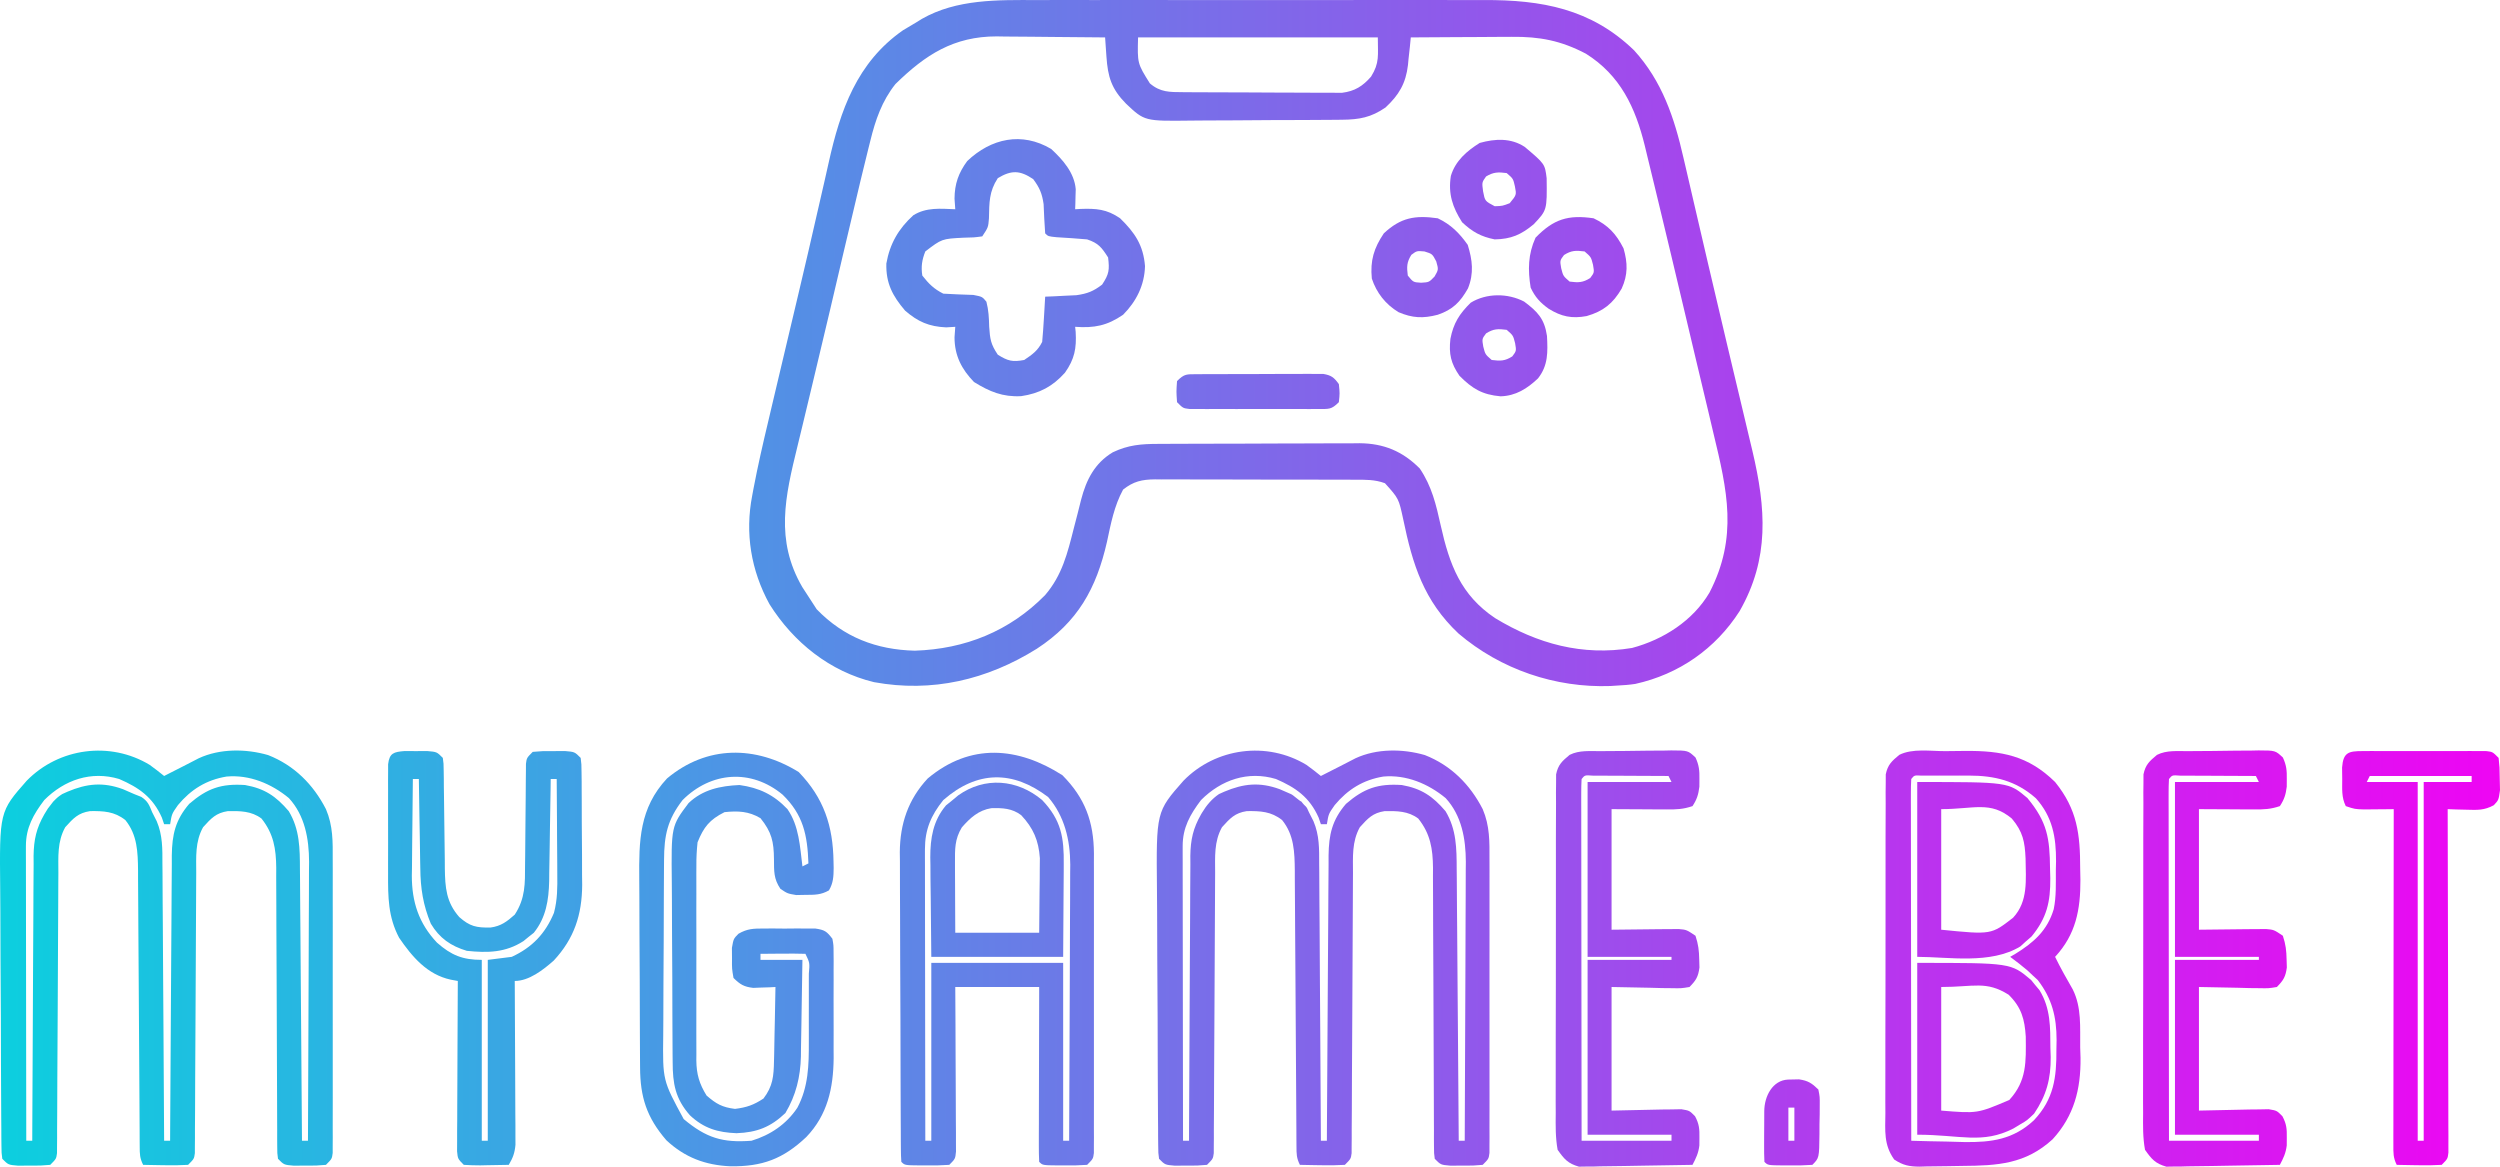
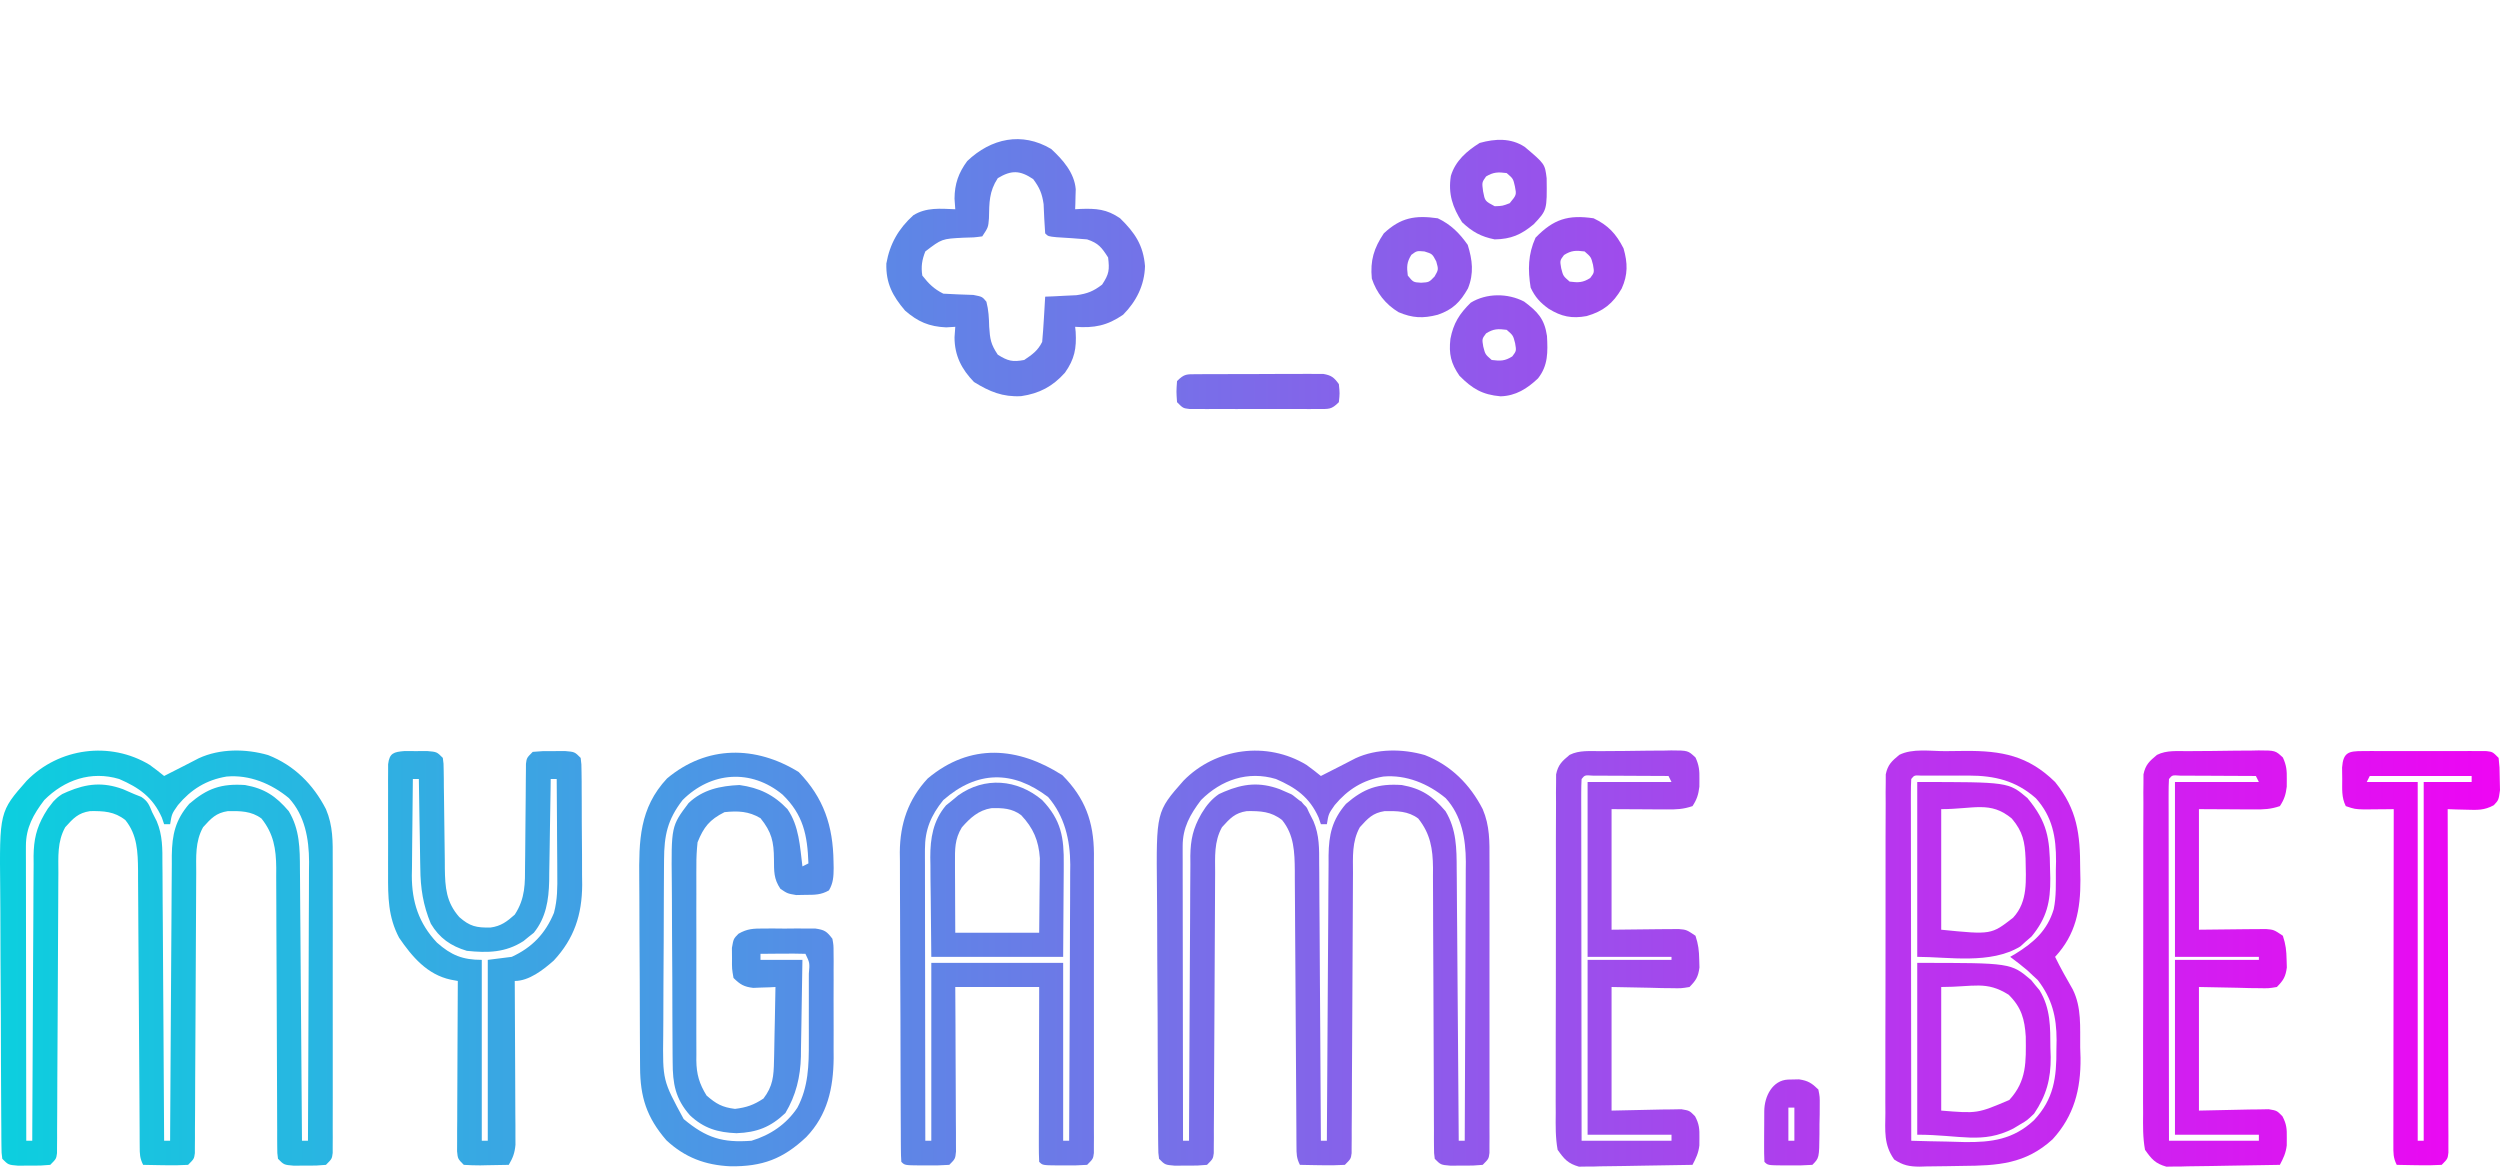
<svg xmlns="http://www.w3.org/2000/svg" width="300" height="140" viewBox="0 0 300 140" fill="none">
-   <path d="M124.402 0.009C125.043 0.007 125.684 0.006 126.325 0.003C128.051 -0.002 129.777 0 131.503 0.004C133.318 0.006 135.133 0.004 136.948 0.002C139.995 8.80559e-05 143.042 0.003 146.089 0.008C149.601 0.014 153.112 0.012 156.624 0.006C159.651 0.001 162.678 0 165.705 0.003C167.508 0.005 169.31 0.005 171.113 0.001C172.808 -0.002 174.504 0.001 176.199 0.007C176.818 0.008 177.436 0.008 178.054 0.005C184.97 -0.019 190.904 1.026 196.094 6.043C199.447 9.73 200.915 14.107 202.005 18.891C202.149 19.507 202.149 19.507 202.296 20.136C202.611 21.485 202.922 22.834 203.233 24.183C203.452 25.127 203.672 26.07 203.892 27.014C204.235 28.485 204.578 29.957 204.919 31.429C205.678 34.696 206.446 37.961 207.223 41.224C207.398 41.96 207.573 42.695 207.748 43.431C207.862 43.913 207.977 44.395 208.091 44.876C208.147 45.112 208.203 45.347 208.261 45.59C208.537 46.751 208.814 47.912 209.091 49.073C209.4 50.369 209.708 51.666 210.015 52.962C210.151 53.528 210.151 53.528 210.289 54.104C211.913 60.986 212.37 67.02 208.749 73.343C205.859 77.86 201.46 80.913 196.237 82.069C195.524 82.178 194.828 82.232 194.108 82.265C193.826 82.284 193.544 82.302 193.253 82.322C186.626 82.56 180.078 80.33 175.017 76.018C170.853 72.093 169.516 67.762 168.388 62.324C167.85 59.824 167.85 59.824 166.195 57.987C164.991 57.537 163.829 57.563 162.563 57.567C162.285 57.565 162.007 57.564 161.721 57.562C160.803 57.557 159.885 57.557 158.968 57.558C158.329 57.556 157.691 57.555 157.052 57.553C155.714 57.55 154.375 57.55 153.037 57.552C151.323 57.554 149.609 57.548 147.896 57.54C146.577 57.535 145.258 57.534 143.939 57.535C143.307 57.535 142.675 57.533 142.043 57.53C141.159 57.525 140.276 57.528 139.391 57.532C139.131 57.529 138.871 57.526 138.603 57.523C137.026 57.54 136.017 57.763 134.771 58.752C133.698 60.726 133.306 62.829 132.838 65.014C131.553 70.646 129.334 74.639 124.41 77.856C118.44 81.582 111.843 83.139 104.878 81.858C99.601 80.587 95.229 77.099 92.337 72.498C90.118 68.438 89.383 63.992 90.266 59.464C90.315 59.198 90.365 58.933 90.415 58.659C90.934 55.924 91.556 53.214 92.202 50.507C92.327 49.977 92.451 49.446 92.576 48.916C92.906 47.516 93.237 46.116 93.57 44.716C93.916 43.26 94.26 41.804 94.605 40.348C95.019 38.599 95.433 36.851 95.849 35.102C96.651 31.719 97.436 28.332 98.206 24.942C98.463 23.82 98.72 22.698 98.978 21.577C99.133 20.899 99.286 20.22 99.436 19.54C100.83 13.24 102.829 7.482 108.362 3.631C108.89 3.307 109.421 2.99 109.958 2.682C110.177 2.545 110.397 2.408 110.624 2.268C114.801 -0.12 119.751 -0.009 124.402 0.009ZM107.456 10.083C105.842 12.101 105.047 14.403 104.441 16.891C104.368 17.184 104.294 17.476 104.218 17.777C103.968 18.773 103.726 19.771 103.485 20.769C103.396 21.134 103.308 21.498 103.217 21.874C102.508 24.819 101.815 27.767 101.125 30.717C100.738 32.369 100.35 34.021 99.963 35.673C99.851 36.153 99.738 36.634 99.626 37.114C98.919 40.131 98.204 43.145 97.476 46.157C97.07 47.839 96.667 49.522 96.265 51.205C96.075 51.993 95.884 52.78 95.692 53.567C94.219 59.583 92.999 64.801 96.27 70.441C96.632 71.009 96.998 71.575 97.371 72.136C97.683 72.618 97.683 72.618 98.001 73.109C101.247 76.465 105.156 77.968 109.778 78.082C115.801 77.889 121.146 75.749 125.41 71.417C127.464 69.022 128.099 66.383 128.862 63.371C129.009 62.797 129.158 62.223 129.309 61.649C129.455 61.09 129.596 60.528 129.732 59.966C130.354 57.567 131.367 55.575 133.535 54.275C135.407 53.385 136.945 53.271 139.001 53.267C139.281 53.266 139.561 53.264 139.849 53.262C140.773 53.257 141.697 53.254 142.621 53.252C143.265 53.25 143.909 53.248 144.553 53.246C145.904 53.242 147.255 53.24 148.605 53.239C150.331 53.237 152.057 53.228 153.783 53.218C155.114 53.211 156.445 53.209 157.776 53.209C158.412 53.208 159.048 53.205 159.684 53.2C160.576 53.194 161.468 53.194 162.361 53.197C162.62 53.193 162.88 53.19 163.148 53.187C166.043 53.21 168.31 54.144 170.373 56.22C171.824 58.372 172.331 60.552 172.89 63.07C173.937 67.765 175.304 71.421 179.408 74.171C184.499 77.263 189.889 78.74 195.845 77.756C199.599 76.751 203.153 74.495 205.145 71.099C208.57 64.441 207.282 58.895 205.601 51.938C205.412 51.139 205.224 50.34 205.036 49.54C204.542 47.443 204.041 45.348 203.538 43.253C203.035 41.147 202.538 39.04 202.04 36.933C201.051 32.753 200.059 28.574 199.048 24.399C198.864 23.639 198.681 22.879 198.498 22.119C198.213 20.936 197.925 19.753 197.636 18.57C197.506 18.032 197.506 18.032 197.374 17.482C196.247 12.9 194.443 9.038 190.312 6.446C187.317 4.871 184.753 4.382 181.41 4.42C181.062 4.421 180.715 4.422 180.357 4.423C179.254 4.427 178.151 4.436 177.048 4.445C176.298 4.449 175.547 4.452 174.796 4.455C172.962 4.463 171.128 4.475 169.294 4.49C169.241 5.04 169.241 5.04 169.187 5.601C169.133 6.09 169.079 6.579 169.024 7.068C169.002 7.308 168.98 7.549 168.957 7.797C168.698 10.011 167.872 11.404 166.26 12.901C164.523 14.094 163.133 14.35 161.038 14.368C160.793 14.371 160.549 14.374 160.297 14.377C159.491 14.386 158.686 14.389 157.881 14.392C157.318 14.395 156.755 14.398 156.192 14.402C155.012 14.407 153.833 14.41 152.654 14.411C151.149 14.413 149.643 14.427 148.138 14.443C146.975 14.454 145.812 14.457 144.65 14.457C144.095 14.459 143.54 14.463 142.985 14.471C137.348 14.542 137.348 14.542 135.131 12.449C133.379 10.674 132.941 9.244 132.771 6.774C132.741 6.347 132.711 5.92 132.68 5.481C132.658 5.154 132.636 4.827 132.613 4.49C130.426 4.463 128.238 4.444 126.051 4.431C125.308 4.425 124.565 4.418 123.822 4.408C122.749 4.395 121.676 4.389 120.603 4.384C120.275 4.379 119.948 4.373 119.61 4.367C114.45 4.366 111.061 6.556 107.456 10.083ZM136.569 4.49C136.483 7.607 136.483 7.607 137.985 10.007C139.246 11.083 140.354 11.05 141.946 11.06C142.387 11.063 142.827 11.067 143.281 11.07C143.763 11.072 144.244 11.074 144.725 11.075C145.219 11.077 145.713 11.079 146.207 11.081C147.243 11.085 148.279 11.087 149.314 11.089C150.639 11.091 151.964 11.099 153.289 11.11C154.31 11.116 155.33 11.118 156.351 11.119C156.839 11.12 157.327 11.123 157.816 11.127C158.5 11.134 159.184 11.132 159.868 11.131C160.257 11.132 160.646 11.133 161.046 11.135C162.573 10.942 163.524 10.348 164.529 9.193C165.567 7.522 165.338 6.66 165.338 4.49C155.845 4.49 146.351 4.49 136.569 4.49Z" fill="url(#paint0_linear_931_248)" />
  <path d="M156.772 91.784C157.366 92.206 157.939 92.659 158.506 93.118C159.28 92.73 160.052 92.338 160.821 91.941C161.125 91.784 161.429 91.628 161.742 91.467C162.046 91.31 162.35 91.153 162.664 90.991C165.205 89.815 168.312 89.838 170.98 90.608C174.106 91.833 176.399 94.122 177.925 97.097C178.784 99.115 178.746 100.999 178.737 103.155C178.738 103.542 178.74 103.929 178.741 104.328C178.744 105.605 178.742 106.882 178.74 108.158C178.74 109.045 178.741 109.933 178.742 110.82C178.743 112.677 178.741 114.535 178.738 116.392C178.734 118.777 178.736 121.162 178.74 123.547C178.743 125.378 178.742 127.209 178.74 129.04C178.74 129.92 178.74 130.8 178.742 131.68C178.744 132.906 178.741 134.132 178.737 135.359C178.739 135.725 178.74 136.091 178.742 136.468C178.74 136.801 178.738 137.133 178.735 137.476C178.735 137.766 178.735 138.056 178.735 138.355C178.644 139.059 178.644 139.059 177.925 139.782C176.779 139.879 176.779 139.879 175.408 139.873C174.955 139.875 174.503 139.877 174.037 139.879C172.89 139.782 172.89 139.782 172.171 139.059C172.08 138.39 172.08 138.39 172.078 137.561C172.076 137.247 172.073 136.933 172.071 136.61C172.072 136.264 172.073 135.919 172.074 135.564C172.072 135.201 172.07 134.838 172.068 134.464C172.064 133.673 172.062 132.883 172.061 132.093C172.06 130.841 172.054 129.59 172.047 128.339C172.027 124.78 172.016 121.221 172.007 117.663C172.001 115.487 171.99 113.312 171.976 111.137C171.972 110.308 171.97 109.479 171.97 108.651C171.97 107.489 171.963 106.328 171.956 105.167C171.957 104.826 171.959 104.484 171.961 104.132C171.936 101.854 171.651 100.06 170.193 98.227C168.979 97.311 167.618 97.316 166.162 97.333C164.726 97.552 164.151 98.195 163.181 99.267C162.215 101.003 162.356 102.823 162.358 104.756C162.356 105.126 162.353 105.496 162.351 105.876C162.346 106.677 162.343 107.478 162.341 108.279C162.338 109.545 162.33 110.812 162.322 112.078C162.302 115.221 162.289 118.364 162.276 121.507C162.265 124.166 162.251 126.824 162.233 129.482C162.226 130.732 162.223 131.982 162.22 133.232C162.215 133.994 162.21 134.757 162.205 135.519C162.205 135.869 162.206 136.218 162.206 136.579C162.203 136.897 162.2 137.215 162.197 137.542C162.196 137.819 162.195 138.096 162.194 138.382C162.102 139.059 162.102 139.059 161.383 139.782C160.455 139.835 159.567 139.85 158.641 139.828C158.387 139.824 158.133 139.821 157.871 139.818C157.243 139.809 156.616 139.796 155.988 139.782C155.578 138.956 155.581 138.493 155.577 137.575C155.574 137.264 155.572 136.953 155.569 136.633C155.568 136.291 155.567 135.949 155.566 135.597C155.564 135.237 155.562 134.878 155.559 134.507C155.554 133.725 155.55 132.942 155.546 132.16C155.54 130.92 155.532 129.681 155.523 128.442C155.497 124.918 155.476 121.394 155.457 117.87C155.446 115.716 155.431 113.562 155.414 111.408C155.408 110.587 155.404 109.766 155.401 108.945C155.396 107.795 155.388 106.646 155.378 105.496C155.378 105.158 155.378 104.819 155.377 104.471C155.353 102.256 155.299 100.191 153.853 98.408C152.538 97.366 151.234 97.314 149.619 97.333C148.184 97.552 147.609 98.195 146.638 99.267C145.672 101.003 145.814 102.823 145.816 104.756C145.812 105.311 145.812 105.311 145.809 105.876C145.804 106.677 145.8 107.478 145.799 108.279C145.796 109.545 145.788 110.812 145.78 112.078C145.759 115.221 145.747 118.364 145.734 121.507C145.723 124.166 145.708 126.824 145.691 129.482C145.683 130.732 145.68 131.982 145.677 133.232C145.673 133.994 145.668 134.757 145.663 135.519C145.663 135.869 145.664 136.218 145.664 136.579C145.661 136.897 145.658 137.215 145.655 137.542C145.654 137.819 145.653 138.096 145.652 138.382C145.56 139.059 145.56 139.059 144.84 139.782C143.694 139.879 143.694 139.879 142.323 139.873C141.871 139.875 141.418 139.877 140.952 139.879C139.806 139.782 139.806 139.782 139.087 139.059C138.992 138.355 138.992 138.355 138.986 137.477C138.981 137.144 138.977 136.812 138.973 136.469C138.972 136.103 138.971 135.737 138.971 135.36C138.967 134.975 138.964 134.59 138.96 134.194C138.949 132.915 138.944 131.636 138.94 130.357C138.936 129.469 138.932 128.58 138.928 127.691C138.92 125.823 138.916 123.955 138.914 122.087C138.91 119.702 138.893 117.316 138.872 114.931C138.859 113.092 138.855 111.254 138.854 109.415C138.852 108.536 138.846 107.657 138.836 106.779C138.743 97.405 138.743 97.405 142.017 93.687C145.873 89.741 152.028 88.91 156.772 91.784ZM144.121 96.011C142.818 97.733 141.918 99.32 141.92 101.522C141.92 101.834 141.919 102.146 141.919 102.467C141.92 102.808 141.921 103.15 141.923 103.501C141.923 103.861 141.923 104.221 141.922 104.592C141.923 105.784 141.926 106.976 141.928 108.168C141.929 108.994 141.93 109.819 141.93 110.645C141.931 112.82 141.935 114.995 141.939 117.17C141.942 119.388 141.944 121.607 141.946 123.825C141.95 128.18 141.956 132.534 141.963 136.889C142.201 136.889 142.438 136.889 142.683 136.889C142.684 136.433 142.685 135.977 142.687 135.507C142.7 131.207 142.721 126.906 142.749 122.606C142.763 120.395 142.775 118.184 142.78 115.973C142.786 113.839 142.798 111.705 142.815 109.57C142.82 108.757 142.823 107.943 142.824 107.13C142.824 105.989 142.834 104.848 142.846 103.706C142.844 103.372 142.842 103.037 142.84 102.692C142.871 100.755 143.171 99.391 144.138 97.705C144.176 97.641 144.21 97.584 144.241 97.532C144.764 96.653 145.429 95.858 146.279 95.288V95.288C146.488 95.194 146.697 95.1 146.912 95.003C149.237 94.019 151.17 93.827 153.561 94.7C154.012 94.892 154.462 95.087 154.91 95.288C155.191 95.4 155.878 96.077 156.168 96.192C156.708 96.916 156.715 96.585 157.067 97.459C157.249 97.818 157.431 98.177 157.618 98.547C158.332 100.232 158.304 101.856 158.302 103.665C158.307 104.206 158.307 104.206 158.313 104.757C158.324 105.941 158.327 107.125 158.33 108.309C158.336 109.133 158.343 109.957 158.35 110.78C158.367 112.943 158.377 115.106 158.387 117.269C158.398 119.478 158.414 121.687 158.431 123.896C158.461 128.227 158.486 132.558 158.506 136.889C158.743 136.889 158.98 136.889 159.225 136.889C159.227 136.432 159.229 135.975 159.231 135.505C159.252 131.199 159.278 126.893 159.31 122.587C159.326 120.373 159.34 118.16 159.35 115.946C159.359 113.809 159.373 111.673 159.392 109.536C159.398 108.721 159.402 107.906 159.404 107.092C159.407 105.949 159.417 104.807 159.429 103.665C159.429 103.329 159.428 102.993 159.428 102.647C159.463 100.152 159.851 98.404 161.517 96.464C163.686 94.594 165.367 94.015 168.215 94.203C170.561 94.62 171.92 95.535 173.462 97.34C174.786 99.539 174.797 101.825 174.803 104.322C174.807 104.676 174.81 105.029 174.814 105.393C174.825 106.553 174.831 107.714 174.837 108.875C174.844 109.682 174.851 110.489 174.858 111.297C174.877 113.417 174.891 115.537 174.904 117.657C174.919 119.823 174.937 121.988 174.955 124.153C174.99 128.398 175.02 132.643 175.048 136.889C175.285 136.889 175.523 136.889 175.767 136.889C175.792 132.228 175.811 127.568 175.823 122.908C175.829 120.743 175.836 118.579 175.849 116.415C175.86 114.325 175.867 112.235 175.87 110.146C175.872 109.35 175.875 108.554 175.881 107.758C175.889 106.64 175.89 105.522 175.89 104.404C175.894 104.078 175.897 103.751 175.901 103.415C175.888 100.66 175.406 97.875 173.482 95.775C171.366 94.031 168.75 92.944 166.004 93.185C163.59 93.583 161.736 94.723 160.165 96.611C159.427 97.664 159.427 97.664 159.225 98.905C158.988 98.905 158.75 98.905 158.506 98.905C158.417 98.644 158.328 98.383 158.236 98.114C157.158 95.675 155.494 94.507 153.112 93.479C149.749 92.479 146.557 93.572 144.121 96.011Z" fill="url(#paint1_linear_931_248)" />
  <path d="M17.961 91.784C18.555 92.206 19.128 92.659 19.695 93.118C20.469 92.73 21.241 92.338 22.009 91.941C22.314 91.784 22.618 91.628 22.931 91.467C23.235 91.31 23.539 91.153 23.852 90.991C26.394 89.815 29.5 89.838 32.169 90.608C35.295 91.833 37.587 94.122 39.114 97.097C39.972 99.115 39.935 100.999 39.926 103.155C39.927 103.542 39.928 103.929 39.93 104.328C39.933 105.605 39.931 106.882 39.928 108.158C39.929 109.045 39.93 109.933 39.931 110.82C39.932 112.677 39.93 114.535 39.927 116.392C39.923 118.777 39.925 121.162 39.929 123.547C39.932 125.378 39.931 127.209 39.929 129.04C39.929 129.92 39.929 130.8 39.931 131.68C39.933 132.906 39.93 134.132 39.926 135.359C39.927 135.725 39.929 136.091 39.93 136.468C39.928 136.801 39.926 137.133 39.924 137.476C39.924 137.766 39.924 138.056 39.923 138.355C39.833 139.059 39.833 139.059 39.114 139.782C37.967 139.879 37.967 139.879 36.596 139.873C36.144 139.875 35.691 139.877 35.225 139.879C34.079 139.782 34.079 139.782 33.36 139.059C33.269 138.39 33.269 138.39 33.267 137.561C33.264 137.247 33.262 136.933 33.26 136.61C33.26 136.264 33.261 135.919 33.262 135.564C33.26 135.201 33.259 134.838 33.257 134.464C33.253 133.673 33.251 132.883 33.25 132.093C33.249 130.841 33.243 129.59 33.236 128.339C33.216 124.78 33.205 121.221 33.196 117.663C33.19 115.487 33.179 113.312 33.165 111.137C33.161 110.308 33.159 109.479 33.159 108.651C33.159 107.489 33.152 106.328 33.144 105.167C33.146 104.826 33.148 104.484 33.149 104.132C33.124 101.854 32.84 100.06 31.382 98.227C30.168 97.311 28.807 97.316 27.35 97.333C25.915 97.552 25.34 98.195 24.369 99.267C23.404 101.003 23.545 102.823 23.547 104.756C23.545 105.126 23.542 105.496 23.54 105.876C23.535 106.677 23.531 107.478 23.53 108.279C23.527 109.545 23.519 110.812 23.511 112.078C23.49 115.221 23.478 118.364 23.465 121.507C23.454 124.166 23.439 126.824 23.422 129.482C23.414 130.732 23.411 131.982 23.409 133.232C23.404 133.994 23.399 134.757 23.394 135.519C23.394 135.869 23.395 136.218 23.395 136.579C23.392 136.897 23.389 137.215 23.386 137.542C23.385 137.819 23.384 138.096 23.383 138.382C23.291 139.059 23.291 139.059 22.571 139.782C21.643 139.835 20.756 139.85 19.829 139.828C19.575 139.824 19.321 139.821 19.06 139.818C18.432 139.809 17.805 139.796 17.177 139.782C16.766 138.956 16.77 138.493 16.765 137.575C16.763 137.264 16.761 136.953 16.758 136.633C16.757 136.291 16.756 135.949 16.755 135.597C16.753 135.237 16.75 134.878 16.748 134.507C16.743 133.725 16.738 132.942 16.735 132.16C16.729 130.92 16.721 129.681 16.712 128.442C16.686 124.918 16.665 121.394 16.646 117.87C16.635 115.716 16.62 113.562 16.603 111.408C16.597 110.587 16.593 109.766 16.59 108.945C16.585 107.795 16.576 106.646 16.567 105.496C16.567 105.158 16.567 104.819 16.566 104.471C16.542 102.256 16.488 100.191 15.042 98.408C13.727 97.366 12.422 97.314 10.808 97.333C9.373 97.552 8.798 98.195 7.827 99.267C6.861 101.003 7.003 102.823 7.005 104.756C7.001 105.311 7.001 105.311 6.997 105.876C6.992 106.677 6.989 107.478 6.987 108.279C6.984 109.545 6.977 110.812 6.968 112.078C6.948 115.221 6.935 118.364 6.923 121.507C6.911 124.166 6.897 126.824 6.879 129.482C6.872 130.732 6.869 131.982 6.866 133.232C6.862 133.994 6.857 134.757 6.852 135.519C6.852 135.869 6.852 136.218 6.853 136.579C6.85 136.897 6.847 137.215 6.844 137.542C6.843 137.819 6.842 138.096 6.84 138.382C6.748 139.059 6.748 139.059 6.029 139.782C4.883 139.879 4.883 139.879 3.512 139.873C3.059 139.875 2.607 139.877 2.141 139.879C0.995 139.782 0.995 139.782 0.275 139.059C0.181 138.355 0.181 138.355 0.174 137.477C0.17 137.144 0.166 136.812 0.162 136.469C0.161 136.103 0.16 135.737 0.159 135.36C0.156 134.975 0.152 134.59 0.149 134.194C0.138 132.915 0.133 131.636 0.129 130.357C0.125 129.469 0.121 128.58 0.117 127.691C0.109 125.823 0.105 123.955 0.103 122.087C0.099 119.702 0.081 117.316 0.061 114.931C0.047 113.092 0.044 111.254 0.043 109.415C0.04 108.536 0.035 107.657 0.025 106.779C-0.069 97.405 -0.069 97.405 3.206 93.687C7.061 89.741 13.217 88.91 17.961 91.784ZM5.31 96.011C4.006 97.733 3.106 99.32 3.109 101.522C3.108 101.834 3.108 102.146 3.107 102.467C3.109 102.808 3.11 103.15 3.111 103.501C3.111 103.861 3.111 104.221 3.111 104.592C3.111 105.784 3.114 106.976 3.117 108.168C3.118 108.994 3.118 109.819 3.119 110.645C3.12 112.82 3.124 114.995 3.128 117.17C3.131 119.388 3.133 121.607 3.135 123.825C3.139 128.18 3.145 132.534 3.152 136.889C3.39 136.889 3.627 136.889 3.871 136.889C3.873 136.433 3.874 135.977 3.875 135.507C3.889 131.207 3.91 126.906 3.938 122.606C3.952 120.395 3.963 118.184 3.969 115.973C3.974 113.839 3.987 111.705 4.004 109.57C4.009 108.757 4.012 107.943 4.012 107.13C4.013 105.989 4.023 104.848 4.035 103.706C4.033 103.372 4.031 103.037 4.029 102.692C4.06 100.755 4.36 99.391 5.327 97.705C5.726 97.041 5.67 97.097 6.389 96.192C6.928 95.65 6.928 95.65 7.468 95.288C7.677 95.194 7.886 95.1 8.101 95.003C10.426 94.019 12.359 93.827 14.75 94.7C15.201 94.892 15.651 95.087 16.098 95.288C16.38 95.4 16.662 95.512 16.952 95.627C17.736 96.143 17.904 96.585 18.256 97.459C18.438 97.818 18.62 98.177 18.807 98.547C19.521 100.232 19.493 101.856 19.49 103.665C19.496 104.206 19.496 104.206 19.502 104.757C19.512 105.941 19.516 107.125 19.519 108.309C19.525 109.133 19.532 109.957 19.538 110.78C19.555 112.943 19.566 115.106 19.576 117.269C19.586 119.478 19.603 121.687 19.619 123.896C19.65 128.227 19.674 132.558 19.695 136.889C19.932 136.889 20.169 136.889 20.414 136.889C20.416 136.432 20.418 135.975 20.42 135.505C20.441 131.199 20.467 126.893 20.498 122.587C20.515 120.373 20.529 118.16 20.538 115.946C20.548 113.809 20.562 111.673 20.58 109.536C20.586 108.721 20.59 107.906 20.593 107.092C20.596 105.949 20.606 104.807 20.618 103.665C20.617 103.329 20.617 102.993 20.616 102.647C20.652 100.152 21.04 98.404 22.706 96.464C24.875 94.594 26.556 94.015 29.404 94.203C31.75 94.62 33.108 95.535 34.651 97.34C35.975 99.539 35.986 101.825 35.992 104.322C35.995 104.676 35.999 105.029 36.003 105.393C36.014 106.553 36.02 107.714 36.026 108.875C36.033 109.682 36.04 110.489 36.047 111.297C36.066 113.417 36.08 115.537 36.093 117.657C36.108 119.823 36.126 121.988 36.144 124.153C36.179 128.398 36.209 132.643 36.237 136.889C36.474 136.889 36.712 136.889 36.956 136.889C36.981 132.228 37 127.568 37.012 122.908C37.017 120.743 37.025 118.579 37.037 116.415C37.049 114.325 37.056 112.235 37.058 110.146C37.06 109.35 37.064 108.554 37.07 107.758C37.078 106.64 37.079 105.522 37.078 104.404C37.082 104.078 37.086 103.751 37.09 103.415C37.077 100.66 36.595 97.875 34.67 95.775C32.555 94.031 29.939 92.944 27.193 93.185C24.778 93.583 22.925 94.723 21.354 96.611C20.616 97.664 20.616 97.664 20.414 98.905C20.176 98.905 19.939 98.905 19.695 98.905C19.605 98.644 19.517 98.383 19.425 98.114C18.347 95.675 16.683 94.507 14.3 93.479C10.938 92.479 7.746 93.572 5.31 96.011Z" fill="url(#paint2_linear_931_248)" />
  <path d="M95.843 92.643C98.868 95.77 99.963 99.121 100.023 103.405C100.028 103.657 100.033 103.91 100.039 104.171C100.029 105.185 99.994 105.961 99.474 106.844C98.523 107.39 97.764 107.382 96.674 107.384C96.3 107.391 95.926 107.398 95.541 107.405C94.494 107.226 94.494 107.226 93.65 106.659C92.835 105.452 92.888 104.559 92.876 103.111C92.859 100.988 92.599 99.847 91.258 98.182C89.853 97.342 88.552 97.288 86.942 97.458C85.153 98.359 84.449 99.232 83.706 101.076C83.606 102.04 83.558 102.917 83.566 103.878C83.563 104.286 83.563 104.286 83.561 104.702C83.556 105.596 83.559 106.49 83.563 107.384C83.562 108.008 83.561 108.632 83.559 109.257C83.558 110.563 83.56 111.869 83.565 113.176C83.571 114.847 83.568 116.518 83.561 118.189C83.558 119.478 83.559 120.766 83.561 122.055C83.562 122.671 83.561 123.287 83.559 123.903C83.556 124.766 83.56 125.628 83.566 126.49C83.564 126.742 83.562 126.995 83.56 127.255C83.581 128.918 83.917 130.05 84.785 131.462C85.951 132.476 86.667 132.875 88.201 133.068C89.595 132.892 90.445 132.601 91.617 131.824C92.747 130.338 92.844 129.151 92.88 127.307C92.887 127.052 92.893 126.798 92.9 126.536C92.919 125.729 92.931 124.922 92.944 124.114C92.955 123.565 92.968 123.016 92.981 122.466C93.011 121.124 93.035 119.782 93.056 118.44C92.692 118.458 92.692 118.458 92.32 118.478C91.999 118.488 91.678 118.497 91.348 118.507C90.872 118.526 90.872 118.526 90.387 118.546C89.279 118.419 88.811 118.136 88.021 117.354C87.83 116.258 87.83 116.258 87.841 115.003C87.838 114.589 87.834 114.175 87.83 113.748C88.021 112.652 88.021 112.652 88.618 112.05C89.678 111.441 90.391 111.426 91.608 111.422C92.226 111.42 92.226 111.42 92.857 111.418C93.286 111.422 93.715 111.426 94.157 111.431C94.803 111.424 94.803 111.424 95.462 111.418C96.079 111.42 96.079 111.42 96.71 111.422C97.087 111.424 97.463 111.425 97.852 111.426C98.969 111.59 99.212 111.768 99.888 112.652C100.026 113.417 100.026 113.417 100.028 114.311C100.032 114.647 100.035 114.983 100.038 115.329C100.036 115.692 100.034 116.055 100.032 116.429C100.033 116.804 100.034 117.179 100.035 117.566C100.036 118.362 100.034 119.158 100.029 119.953C100.023 121.162 100.029 122.37 100.036 123.578C100.035 124.353 100.034 125.127 100.032 125.902C100.034 126.26 100.036 126.617 100.038 126.986C100.003 130.574 99.298 133.799 96.753 136.446C93.964 139.079 91.466 140.003 87.646 139.954C84.642 139.822 82.176 138.896 79.966 136.832C77.591 134.081 76.822 131.64 76.809 128.072C76.807 127.767 76.805 127.462 76.802 127.148C76.795 126.139 76.791 125.131 76.787 124.123C76.786 123.778 76.785 123.432 76.783 123.076C76.776 121.247 76.77 119.418 76.767 117.589C76.763 115.707 76.751 113.824 76.736 111.941C76.727 110.488 76.724 109.035 76.723 107.582C76.721 106.888 76.717 106.194 76.71 105.501C76.668 100.885 76.721 96.972 80.041 93.416C84.826 89.409 90.674 89.452 95.843 92.643ZM81.908 96.011C80.096 98.363 79.697 100.241 79.686 103.188C79.684 103.472 79.682 103.757 79.679 104.049C79.672 104.989 79.668 105.928 79.664 106.868C79.663 107.19 79.662 107.512 79.66 107.843C79.653 109.548 79.647 111.252 79.644 112.956C79.64 114.711 79.628 116.466 79.613 118.22C79.604 119.574 79.601 120.928 79.6 122.282C79.598 122.929 79.594 123.575 79.587 124.222C79.52 129.639 79.52 129.639 82.043 134.288C84.747 136.555 86.713 137.153 90.179 136.889C92.437 136.207 94.353 134.92 95.678 132.938C97.014 130.434 97.067 127.829 97.059 125.044C97.06 124.752 97.06 124.459 97.06 124.157C97.061 123.544 97.06 122.93 97.058 122.317C97.057 121.374 97.058 120.431 97.061 119.488C97.061 118.891 97.06 118.294 97.059 117.696C97.06 117.413 97.061 117.13 97.062 116.839C97.176 115.542 97.176 115.542 96.652 114.46C95.742 114.434 94.842 114.427 93.932 114.438C93.677 114.439 93.421 114.441 93.158 114.443C92.524 114.447 91.891 114.453 91.258 114.46C91.258 114.699 91.258 114.938 91.258 115.184C92.919 115.184 94.581 115.184 96.292 115.184C96.267 117.134 96.236 119.083 96.198 121.033C96.186 121.695 96.176 122.357 96.168 123.019C96.156 123.975 96.137 124.931 96.117 125.888C96.113 126.326 96.113 126.326 96.11 126.772C96.047 129.242 95.518 131.435 94.247 133.565C92.474 135.252 90.828 135.894 88.381 135.984C86.13 135.899 84.457 135.399 82.797 133.841C81.032 131.849 80.721 130.03 80.719 127.44C80.716 127.149 80.713 126.858 80.71 126.559C80.701 125.599 80.698 124.64 80.695 123.681C80.692 123.011 80.689 122.341 80.686 121.671C80.68 120.266 80.677 118.861 80.676 117.457C80.674 115.664 80.66 113.872 80.644 112.08C80.633 110.695 80.631 109.311 80.63 107.926C80.629 107.266 80.624 106.606 80.617 105.945C80.545 99.139 80.545 99.139 82.627 96.373C84.324 94.748 86.446 94.303 88.74 94.203C91.1 94.53 92.857 95.369 94.494 97.097C95.895 99.11 95.994 101.588 96.292 103.97C96.53 103.85 96.767 103.731 97.012 103.608C96.887 100.194 96.401 97.781 93.91 95.356C90.131 92.226 85.327 92.594 81.908 96.011Z" fill="url(#paint3_linear_931_248)" />
  <path d="M127.489 93.027C130.217 95.771 131.249 98.624 131.273 102.438C131.271 102.797 131.27 103.155 131.268 103.524C131.269 103.908 131.271 104.292 131.272 104.687C131.275 105.95 131.273 107.213 131.271 108.476C131.271 109.355 131.272 110.233 131.273 111.112C131.274 112.95 131.272 114.788 131.269 116.627C131.265 118.987 131.267 121.347 131.271 123.708C131.274 125.52 131.273 127.333 131.271 129.145C131.271 130.016 131.271 130.887 131.273 131.758C131.275 132.971 131.272 134.184 131.268 135.397C131.27 135.76 131.271 136.122 131.273 136.495C131.27 136.824 131.268 137.153 131.266 137.492C131.266 137.779 131.266 138.066 131.266 138.361C131.175 139.059 131.175 139.059 130.456 139.782C129.534 139.845 128.656 139.867 127.736 139.85C127.485 139.85 127.234 139.85 126.976 139.85C125.112 139.833 125.112 139.833 124.702 139.421C124.668 138.766 124.66 138.109 124.661 137.454C124.661 137.034 124.661 136.614 124.661 136.181C124.663 135.724 124.665 135.267 124.667 134.796C124.667 134.331 124.668 133.865 124.668 133.386C124.67 132.147 124.673 130.909 124.677 129.67C124.681 128.407 124.683 127.143 124.684 125.88C124.688 123.4 124.695 120.92 124.702 118.44C121.379 118.44 118.056 118.44 114.633 118.44C114.641 119.92 114.649 121.4 114.658 122.925C114.663 124.103 114.667 125.282 114.67 126.46C114.674 127.705 114.679 128.95 114.687 130.195C114.696 131.622 114.7 133.05 114.703 134.478C114.707 134.925 114.71 135.372 114.714 135.833C114.714 136.246 114.714 136.659 114.714 137.084C114.716 137.449 114.718 137.813 114.719 138.189C114.633 139.059 114.633 139.059 113.914 139.782C112.992 139.845 112.114 139.867 111.194 139.85C110.943 139.85 110.692 139.85 110.433 139.85C108.57 139.833 108.57 139.833 108.16 139.421C108.122 138.907 108.109 138.392 108.107 137.877C108.104 137.544 108.102 137.211 108.099 136.868C108.098 136.499 108.097 136.131 108.096 135.751C108.094 135.365 108.091 134.979 108.089 134.582C108.082 133.297 108.078 132.013 108.074 130.729C108.073 130.291 108.071 129.853 108.07 129.401C108.062 127.08 108.057 124.758 108.054 122.437C108.05 120.042 108.037 117.647 108.023 115.252C108.013 113.409 108.011 111.565 108.009 109.722C108.007 108.84 108.003 107.957 107.997 107.075C107.988 105.836 107.988 104.597 107.991 103.358C107.986 102.996 107.981 102.634 107.977 102.261C108.002 98.853 108.981 95.929 111.327 93.416C116.452 89.125 122.154 89.612 127.489 93.027ZM113.194 96.011C111.721 97.842 110.99 99.553 110.993 101.913C110.993 102.223 110.992 102.532 110.992 102.851C110.993 103.187 110.994 103.524 110.996 103.871C110.996 104.227 110.996 104.584 110.996 104.951C110.996 106.129 110.999 107.308 111.001 108.486C111.002 109.303 111.003 110.12 111.003 110.937C111.004 113.088 111.008 115.238 111.012 117.388C111.016 119.583 111.017 121.777 111.019 123.972C111.023 128.277 111.029 132.583 111.037 136.889C111.274 136.889 111.511 136.889 111.756 136.889C111.756 129.845 111.756 122.802 111.756 115.546C116.977 115.546 122.199 115.546 127.579 115.546C127.579 122.589 127.579 129.632 127.579 136.889C127.816 136.889 128.054 136.889 128.298 136.889C128.323 132.275 128.342 127.662 128.354 123.049C128.36 120.907 128.367 118.765 128.379 116.622C128.391 114.554 128.398 112.485 128.4 110.416C128.402 109.628 128.406 108.84 128.412 108.052C128.42 106.946 128.421 105.84 128.421 104.733C128.424 104.41 128.428 104.087 128.432 103.754C128.418 100.787 127.749 97.935 125.781 95.65C121.529 92.414 117.265 92.454 113.194 96.011Z" fill="url(#paint4_linear_931_248)" />
  <path d="M48.531 90.127C49.21 90.13 49.21 90.13 49.902 90.133C50.355 90.131 50.807 90.129 51.273 90.127C52.419 90.224 52.419 90.224 53.139 90.947C53.234 91.624 53.234 91.624 53.242 92.456C53.247 92.767 53.252 93.079 53.257 93.4C53.258 93.738 53.26 94.075 53.262 94.423C53.268 94.77 53.273 95.117 53.278 95.475C53.295 96.588 53.307 97.702 53.319 98.815C53.333 100.275 53.353 101.735 53.375 103.195C53.377 103.53 53.379 103.865 53.38 104.21C53.415 106.504 53.542 108.27 55.117 110.052C56.386 111.169 57.158 111.333 58.857 111.305C60.118 111.137 60.831 110.592 61.769 109.758C63.049 107.806 63.007 106.018 63.007 103.761C63.012 103.396 63.017 103.032 63.021 102.656C63.036 101.496 63.044 100.337 63.051 99.177C63.059 98.012 63.069 96.847 63.084 95.682C63.092 94.958 63.098 94.234 63.099 93.51C63.103 93.184 63.107 92.858 63.11 92.522C63.112 92.235 63.113 91.947 63.115 91.651C63.208 90.947 63.208 90.947 63.927 90.224C65.073 90.127 65.073 90.127 66.444 90.133C66.897 90.131 67.349 90.129 67.816 90.127C68.962 90.224 68.962 90.224 69.681 90.947C69.777 91.71 69.777 91.71 69.785 92.665C69.79 93.023 69.795 93.381 69.799 93.749C69.8 94.138 69.801 94.526 69.802 94.926C69.805 95.526 69.805 95.526 69.809 96.138C69.813 96.987 69.814 97.836 69.814 98.685C69.816 99.975 69.829 101.265 69.843 102.555C69.845 103.381 69.846 104.207 69.847 105.032C69.852 105.415 69.857 105.798 69.862 106.192C69.841 109.769 68.903 112.634 66.447 115.27C65.199 116.372 63.492 117.716 61.769 117.716C61.771 117.971 61.773 118.226 61.774 118.489C61.789 120.895 61.8 123.301 61.807 125.706C61.81 126.943 61.816 128.18 61.824 129.417C61.833 130.839 61.837 132.261 61.84 133.684C61.843 134.127 61.847 134.571 61.851 135.028C61.851 135.647 61.851 135.647 61.851 136.278C61.853 136.642 61.854 137.005 61.856 137.379C61.768 138.356 61.548 138.948 61.05 139.782C60.166 139.802 59.282 139.816 58.398 139.828C58.147 139.834 57.895 139.84 57.637 139.846C56.976 139.852 56.316 139.82 55.656 139.782C54.937 139.059 54.937 139.059 54.85 138.162C54.852 137.784 54.853 137.407 54.855 137.018C54.855 136.59 54.855 136.163 54.855 135.723C54.859 135.26 54.863 134.797 54.867 134.32C54.867 133.847 54.869 133.374 54.87 132.887C54.872 131.63 54.879 130.373 54.887 129.116C54.895 127.833 54.898 126.55 54.902 125.267C54.909 122.75 54.922 120.233 54.937 117.716C54.657 117.664 54.376 117.613 54.087 117.559C51.265 116.95 49.461 114.823 47.892 112.529C46.568 110.017 46.559 107.644 46.57 104.856C46.569 104.46 46.569 104.063 46.568 103.655C46.568 102.822 46.569 101.989 46.572 101.155C46.576 99.876 46.572 98.596 46.567 97.316C46.568 96.506 46.569 95.696 46.57 94.885C46.569 94.501 46.567 94.117 46.566 93.722C46.568 93.368 46.57 93.014 46.573 92.649C46.573 92.337 46.574 92.025 46.574 91.704C46.736 90.362 47.257 90.234 48.531 90.127ZM49.542 93.479C49.516 95.429 49.496 97.378 49.483 99.328C49.478 99.99 49.471 100.652 49.461 101.314C49.448 102.27 49.442 103.227 49.437 104.183C49.432 104.475 49.426 104.767 49.42 105.067C49.419 108.245 50.254 110.79 52.432 113.111C54.151 114.634 55.523 115.184 57.814 115.184C57.814 122.346 57.814 129.509 57.814 136.889C58.051 136.889 58.288 136.889 58.533 136.889C58.533 129.726 58.533 122.563 58.533 115.184C59.482 115.065 60.432 114.945 61.41 114.822C63.86 113.689 65.432 112.048 66.475 109.544C66.899 107.953 66.894 106.493 66.874 104.854C66.873 104.365 66.873 104.365 66.871 103.866C66.867 102.83 66.858 101.795 66.849 100.759C66.845 100.055 66.842 99.35 66.839 98.645C66.831 96.923 66.819 95.201 66.804 93.479C66.567 93.479 66.329 93.479 66.085 93.479C66.08 93.913 66.074 94.347 66.069 94.795C66.048 96.416 66.02 98.036 65.99 99.657C65.978 100.357 65.968 101.056 65.96 101.756C65.948 102.765 65.929 103.774 65.909 104.784C65.906 105.248 65.906 105.248 65.902 105.722C65.848 107.996 65.529 110.115 64.054 111.937C63.849 112.098 63.644 112.259 63.433 112.426C63.23 112.593 63.027 112.759 62.817 112.931C60.658 114.323 58.512 114.363 56.016 114.099C54.105 113.524 52.737 112.581 51.7 110.843C50.772 108.618 50.456 106.581 50.437 104.183C50.431 103.875 50.425 103.566 50.418 103.248C50.398 102.275 50.386 101.303 50.374 100.33C50.362 99.665 50.35 99 50.337 98.335C50.307 96.717 50.282 95.098 50.262 93.479C50.024 93.479 49.787 93.479 49.542 93.479Z" fill="url(#paint5_linear_931_248)" />
  <path d="M262.579 90.137C262.879 90.135 263.179 90.132 263.487 90.129C264.122 90.124 264.756 90.12 265.391 90.117C266.363 90.111 267.334 90.095 268.305 90.079C268.921 90.075 269.537 90.072 270.153 90.07C270.445 90.063 270.736 90.057 271.036 90.05C273.046 90.058 273.046 90.058 273.946 90.902C274.371 91.82 274.434 92.468 274.414 93.479C274.413 93.785 274.411 94.091 274.41 94.406C274.294 95.352 274.107 95.944 273.582 96.735C272.461 97.111 271.686 97.138 270.51 97.132C269.989 97.131 269.989 97.131 269.456 97.129C269.016 97.126 268.575 97.123 268.121 97.119C266.018 97.108 266.018 97.108 263.873 97.097C263.873 101.872 263.873 106.647 263.873 111.566C266.783 111.538 266.783 111.538 269.693 111.501C270.055 111.499 270.418 111.498 270.791 111.496C271.162 111.492 271.533 111.488 271.915 111.484C272.863 111.566 272.863 111.566 273.942 112.29C274.288 113.335 274.372 114.071 274.392 115.161C274.401 115.47 274.41 115.78 274.42 116.098C274.272 117.215 274.01 117.641 273.223 118.44C272.242 118.604 272.242 118.604 271.072 118.581C270.695 118.577 270.318 118.574 269.93 118.57C269.451 118.557 268.973 118.544 268.48 118.53C266.96 118.5 265.439 118.47 263.873 118.44C263.873 123.334 263.873 128.228 263.873 133.271C266.902 133.214 266.902 133.214 269.93 133.141C270.307 133.137 270.684 133.134 271.072 133.13C271.651 133.118 271.651 133.118 272.242 133.107C273.223 133.271 273.223 133.271 273.888 133.948C274.385 134.874 274.435 135.479 274.414 136.527C274.413 136.833 274.411 137.139 274.41 137.454C274.296 138.383 274.015 138.964 273.582 139.782C271.567 139.827 269.551 139.86 267.535 139.882C266.85 139.891 266.165 139.903 265.479 139.919C264.493 139.941 263.507 139.951 262.52 139.959C262.062 139.973 262.062 139.973 261.595 139.987C261.307 139.988 261.019 139.988 260.722 139.988C260.471 139.992 260.219 139.996 259.96 140C258.642 139.624 258.192 139.103 257.4 137.974C257.132 136.509 257.158 135.06 257.173 133.574C257.169 132.905 257.169 132.905 257.165 132.223C257.16 131.002 257.163 129.782 257.17 128.561C257.176 127.283 257.173 126.005 257.171 124.726C257.169 122.58 257.175 120.434 257.185 118.289C257.197 115.808 257.197 113.328 257.19 110.847C257.185 108.46 257.187 106.072 257.193 103.685C257.196 102.669 257.195 101.654 257.193 100.638C257.189 99.22 257.198 97.803 257.208 96.385C257.206 95.964 257.203 95.542 257.201 95.108C257.205 94.722 257.21 94.336 257.215 93.938C257.216 93.603 257.217 93.268 257.218 92.923C257.455 91.761 257.943 91.332 258.838 90.585C260.007 89.997 261.294 90.149 262.579 90.137ZM260.277 93.479C260.242 94.042 260.233 94.607 260.233 95.171C260.233 95.537 260.232 95.902 260.232 96.279C260.233 96.684 260.235 97.088 260.236 97.505C260.236 97.929 260.236 98.352 260.236 98.788C260.236 99.953 260.238 101.117 260.24 102.282C260.242 103.497 260.243 104.713 260.243 105.929C260.244 108.232 260.247 110.536 260.251 112.839C260.255 115.461 260.257 118.083 260.259 120.705C260.262 126.099 260.269 131.494 260.277 136.889C263.837 136.889 267.397 136.889 271.065 136.889C271.065 136.65 271.065 136.411 271.065 136.165C267.742 136.165 264.419 136.165 260.996 136.165C260.996 129.241 260.996 122.318 260.996 115.184C264.319 115.184 267.642 115.184 271.065 115.184C271.065 115.065 271.065 114.945 271.065 114.822C267.742 114.822 264.419 114.822 260.996 114.822C260.996 107.898 260.996 100.975 260.996 93.841C264.319 93.841 267.642 93.841 271.065 93.841C270.946 93.602 270.828 93.364 270.705 93.118C269.278 93.109 267.851 93.102 266.423 93.098C265.937 93.096 265.451 93.093 264.965 93.09C264.268 93.086 263.571 93.084 262.874 93.082C262.454 93.08 262.034 93.078 261.601 93.076C260.665 93.007 260.665 93.007 260.277 93.479Z" fill="url(#paint6_linear_931_248)" />
  <path d="M192.095 90.137C192.394 90.135 192.694 90.132 193.003 90.129C193.637 90.124 194.272 90.12 194.906 90.117C195.878 90.111 196.849 90.095 197.821 90.079C198.437 90.075 199.053 90.072 199.669 90.07C199.96 90.063 200.251 90.057 200.551 90.05C202.562 90.058 202.562 90.058 203.461 90.902C203.886 91.82 203.949 92.468 203.93 93.479C203.928 93.785 203.927 94.091 203.925 94.406C203.809 95.352 203.623 95.944 203.098 96.735C201.977 97.111 201.201 97.138 200.026 97.132C199.504 97.131 199.504 97.131 198.972 97.129C198.531 97.126 198.09 97.123 197.636 97.119C195.534 97.108 195.534 97.108 193.388 97.097C193.388 101.872 193.388 106.647 193.388 111.566C196.299 111.538 196.299 111.538 199.209 111.501C199.571 111.499 199.933 111.498 200.307 111.496C200.678 111.492 201.049 111.488 201.431 111.484C202.379 111.566 202.379 111.566 203.458 112.29C203.804 113.335 203.888 114.071 203.907 115.161C203.916 115.47 203.926 115.78 203.935 116.098C203.788 117.215 203.526 117.641 202.738 118.44C201.758 118.604 201.758 118.604 200.588 118.581C200.211 118.577 199.834 118.574 199.445 118.57C198.967 118.557 198.489 118.544 197.996 118.53C196.475 118.5 194.955 118.47 193.388 118.44C193.388 123.334 193.388 128.228 193.388 133.271C196.417 133.214 196.417 133.214 199.445 133.141C199.822 133.137 200.199 133.134 200.588 133.13C201.167 133.118 201.167 133.118 201.758 133.107C202.738 133.271 202.738 133.271 203.404 133.948C203.901 134.874 203.95 135.479 203.93 136.527C203.928 136.833 203.927 137.139 203.925 137.454C203.811 138.383 203.53 138.964 203.098 139.782C201.082 139.827 199.067 139.86 197.051 139.882C196.366 139.891 195.68 139.903 194.995 139.919C194.008 139.941 193.022 139.951 192.036 139.959C191.578 139.973 191.578 139.973 191.11 139.987C190.822 139.988 190.535 139.988 190.238 139.988C189.986 139.992 189.735 139.996 189.476 140C188.157 139.624 187.707 139.103 186.915 137.974C186.647 136.509 186.673 135.06 186.688 133.574C186.684 132.905 186.684 132.905 186.681 132.223C186.676 131.002 186.679 129.782 186.686 128.561C186.692 127.283 186.688 126.005 186.687 124.726C186.685 122.58 186.691 120.434 186.701 118.289C186.712 115.808 186.712 113.328 186.706 110.847C186.7 108.46 186.703 106.072 186.709 103.685C186.711 102.669 186.711 101.654 186.708 100.638C186.705 99.22 186.714 97.803 186.723 96.385C186.721 95.964 186.719 95.542 186.716 95.108C186.721 94.722 186.726 94.336 186.73 93.938C186.731 93.603 186.732 93.268 186.733 92.923C186.971 91.761 187.458 91.332 188.354 90.585C189.523 89.997 190.81 90.149 192.095 90.137ZM189.792 93.479C189.758 94.042 189.748 94.607 189.749 95.171C189.748 95.537 189.748 95.902 189.747 96.279C189.749 96.684 189.75 97.088 189.751 97.505C189.751 97.929 189.751 98.352 189.751 98.788C189.751 99.953 189.753 101.117 189.756 102.282C189.758 103.497 189.758 104.713 189.759 105.929C189.76 108.232 189.763 110.536 189.766 112.839C189.77 115.461 189.772 118.083 189.774 120.705C189.778 126.099 189.784 131.494 189.792 136.889C193.352 136.889 196.913 136.889 200.581 136.889C200.581 136.65 200.581 136.411 200.581 136.165C197.258 136.165 193.935 136.165 190.511 136.165C190.511 129.241 190.511 122.318 190.511 115.184C193.834 115.184 197.157 115.184 200.581 115.184C200.581 115.065 200.581 114.945 200.581 114.822C197.258 114.822 193.935 114.822 190.511 114.822C190.511 107.898 190.511 100.975 190.511 93.841C193.834 93.841 197.157 93.841 200.581 93.841C200.462 93.602 200.343 93.364 200.221 93.118C198.794 93.109 197.366 93.102 195.939 93.098C195.453 93.096 194.967 93.093 194.481 93.09C193.784 93.086 193.087 93.084 192.39 93.082C191.97 93.08 191.55 93.078 191.117 93.076C190.181 93.007 190.181 93.007 189.792 93.479Z" fill="url(#paint7_linear_931_248)" />
  <path d="M233.424 90.137C234.215 90.133 235.007 90.122 235.798 90.111C240.184 90.077 243.379 90.669 246.611 93.841C249.278 97.137 249.619 100.088 249.623 104.241C249.632 104.684 249.641 105.127 249.65 105.584C249.661 109.159 249.104 112.136 246.611 114.822C247.26 116.157 247.988 117.436 248.726 118.722C249.816 120.893 249.595 123.298 249.623 125.674C249.637 126.097 249.65 126.52 249.664 126.956C249.701 130.714 248.891 133.893 246.319 136.708C243.057 139.697 239.708 139.878 235.497 139.909C234.907 139.915 234.316 139.925 233.725 139.939C232.87 139.959 232.017 139.967 231.162 139.972C230.899 139.98 230.637 139.988 230.366 139.997C229.111 139.991 228.355 139.838 227.302 139.14C226.038 137.362 226.225 135.709 226.246 133.574C226.242 132.905 226.242 132.905 226.238 132.222C226.233 131.002 226.236 129.782 226.243 128.561C226.249 127.283 226.246 126.005 226.244 124.726C226.243 122.58 226.248 120.434 226.258 118.288C226.27 115.808 226.27 113.328 226.264 110.847C226.258 108.46 226.26 106.072 226.266 103.685C226.269 102.669 226.269 101.654 226.266 100.638C226.263 99.22 226.271 97.803 226.281 96.385C226.279 95.964 226.276 95.542 226.274 95.108C226.279 94.722 226.283 94.336 226.288 93.938C226.289 93.603 226.29 93.268 226.291 92.923C226.528 91.761 227.016 91.331 227.911 90.585C229.502 89.785 231.656 90.141 233.424 90.137ZM229.35 93.479C229.315 94.042 229.306 94.607 229.307 95.171C229.306 95.537 229.306 95.902 229.305 96.279C229.306 96.684 229.308 97.088 229.309 97.505C229.309 97.929 229.309 98.352 229.309 98.788C229.309 99.953 229.311 101.117 229.313 102.282C229.316 103.497 229.316 104.713 229.316 105.929C229.317 108.232 229.32 110.536 229.324 112.839C229.328 115.461 229.33 118.083 229.332 120.705C229.336 126.099 229.342 131.494 229.35 136.889C230.769 136.934 232.188 136.966 233.608 136.988C234.324 137.001 235.04 137.024 235.755 137.048C239.008 137.089 241.601 136.726 244.059 134.444C246.473 131.883 246.793 129.301 246.769 125.901C246.776 125.542 246.783 125.184 246.79 124.815C246.789 122.02 246.248 119.838 244.532 117.606C244.328 117.418 244.124 117.231 243.914 117.038C243.71 116.845 243.506 116.652 243.296 116.453C242.623 115.88 241.929 115.346 241.217 114.822C241.43 114.699 241.643 114.576 241.862 114.449C244.056 113.095 245.689 111.651 246.447 109.102C246.767 107.563 246.693 105.989 246.701 104.422C246.709 104.073 246.716 103.724 246.724 103.365C246.739 100.476 246.31 98.02 244.303 95.788C241.909 93.683 239.379 93.073 236.254 93.07C235.683 93.069 235.683 93.069 235.1 93.068C234.708 93.07 234.316 93.071 233.912 93.072C233.514 93.071 233.115 93.07 232.704 93.068C232.325 93.069 231.947 93.069 231.557 93.07C231.038 93.07 231.038 93.07 230.508 93.071C229.719 93.028 229.719 93.028 229.35 93.479Z" fill="url(#paint8_linear_931_248)" />
  <path d="M283.508 90.13C284.023 90.126 284.023 90.126 284.548 90.123C284.92 90.124 285.292 90.126 285.674 90.127C286.055 90.127 286.435 90.126 286.827 90.125C287.633 90.125 288.438 90.126 289.243 90.129C290.479 90.133 291.715 90.129 292.951 90.125C293.732 90.125 294.513 90.126 295.294 90.127C295.666 90.126 296.037 90.125 296.42 90.123C296.763 90.125 297.107 90.128 297.46 90.13C297.763 90.13 298.066 90.131 298.378 90.132C299.115 90.224 299.115 90.224 299.834 90.947C299.955 92.087 299.955 92.087 299.969 93.457C299.979 93.908 299.99 94.359 300 94.823C299.834 96.011 299.834 96.011 299.256 96.624C298.11 97.254 297.266 97.204 295.968 97.165C295.547 97.155 295.127 97.145 294.693 97.135C294.372 97.122 294.051 97.11 293.721 97.097C293.721 97.312 293.722 97.528 293.723 97.75C293.739 102.991 293.751 108.232 293.758 113.473C293.762 116.007 293.767 118.542 293.775 121.076C293.783 123.52 293.787 125.964 293.789 128.408C293.79 129.343 293.793 130.277 293.797 131.211C293.802 132.516 293.803 133.82 293.802 135.125C293.805 135.515 293.808 135.904 293.81 136.306C293.809 136.66 293.808 137.014 293.807 137.379C293.808 137.688 293.809 137.997 293.809 138.315C293.721 139.059 293.721 139.059 293.002 139.782C292.074 139.835 291.186 139.85 290.26 139.828C290.005 139.824 289.751 139.821 289.49 139.818C288.862 139.809 288.235 139.796 287.607 139.782C287.172 138.907 287.203 138.357 287.205 137.379C287.204 137.025 287.204 136.671 287.203 136.306C287.204 135.916 287.206 135.526 287.207 135.125C287.207 134.715 287.207 134.306 287.207 133.884C287.207 132.526 287.21 131.167 287.213 129.809C287.213 128.869 287.214 127.93 287.214 126.99C287.215 124.766 287.218 122.542 287.222 120.318C287.226 117.786 287.228 115.254 287.23 112.722C287.233 107.514 287.24 102.305 287.248 97.097C286.923 97.101 286.598 97.105 286.263 97.109C285.839 97.113 285.415 97.116 284.978 97.119C284.556 97.124 284.135 97.128 283.701 97.132C282.573 97.097 282.573 97.097 281.494 96.735C280.96 95.66 281.073 94.674 281.067 93.479C281.062 93.024 281.057 92.569 281.051 92.1C281.183 90.266 281.854 90.133 283.508 90.13ZM284.371 93.118C284.252 93.356 284.133 93.595 284.011 93.841C286.029 93.841 288.046 93.841 290.125 93.841C290.125 108.047 290.125 122.252 290.125 136.889C290.362 136.889 290.599 136.889 290.844 136.889C290.844 122.683 290.844 108.477 290.844 93.841C292.743 93.841 294.641 93.841 296.598 93.841C296.598 93.602 296.598 93.364 296.598 93.118C292.563 93.118 288.528 93.118 284.371 93.118Z" fill="url(#paint9_linear_931_248)" />
  <path d="M126.14 17.875C127.545 19.169 128.925 20.735 129.088 22.707C129.079 22.993 129.071 23.278 129.062 23.572C129.056 23.861 129.049 24.151 129.043 24.448C129.034 24.667 129.026 24.885 129.017 25.11C129.33 25.091 129.33 25.091 129.649 25.072C131.529 25.006 132.814 25.088 134.412 26.195C136.186 27.929 137.199 29.415 137.401 31.938C137.337 34.22 136.364 36.169 134.771 37.771C132.854 39.085 131.31 39.382 129.017 39.218C129.038 39.419 129.059 39.621 129.08 39.828C129.196 41.8 128.944 43.099 127.797 44.719C126.323 46.374 124.727 47.217 122.544 47.538C120.319 47.658 118.747 46.995 116.88 45.842C115.383 44.294 114.547 42.666 114.543 40.484C114.572 40.066 114.602 39.648 114.633 39.218C114.269 39.24 113.906 39.262 113.531 39.285C111.489 39.188 110.154 38.616 108.609 37.273C107.111 35.515 106.298 33.992 106.362 31.621C106.779 29.252 107.825 27.439 109.598 25.833C111.156 24.859 112.855 25.04 114.633 25.11C114.603 24.692 114.573 24.274 114.543 23.843C114.555 22.066 115.017 20.75 116.071 19.322C118.929 16.606 122.618 15.781 126.14 17.875ZM119.735 21.379C118.683 22.981 118.715 24.32 118.674 26.209C118.588 27.28 118.588 27.28 117.869 28.365C116.852 28.5 116.852 28.5 115.622 28.524C113.021 28.656 113.021 28.656 111.037 30.174C110.64 31.173 110.509 32.002 110.677 33.068C111.453 34.059 112.075 34.676 113.194 35.239C114.396 35.31 115.598 35.354 116.802 35.392C117.869 35.6 117.869 35.6 118.368 36.205C118.633 37.219 118.676 38.147 118.701 39.195C118.807 40.702 118.878 41.283 119.735 42.564C120.948 43.323 121.501 43.462 122.904 43.197C123.875 42.546 124.537 42.081 125.062 41.026C125.145 40.105 125.212 39.191 125.264 38.268C125.287 37.885 125.287 37.885 125.311 37.494C125.349 36.863 125.385 36.231 125.421 35.6C125.764 35.587 126.106 35.573 126.459 35.559C127.136 35.524 127.136 35.524 127.826 35.487C128.272 35.466 128.719 35.445 129.179 35.424C130.499 35.232 131.199 34.958 132.254 34.153C133.096 32.883 133.151 32.394 132.973 30.898C132.2 29.69 131.821 29.185 130.456 28.727C129.238 28.616 128.021 28.543 126.801 28.467C125.781 28.365 125.781 28.365 125.421 28.004C125.332 26.834 125.283 25.665 125.233 24.494C125.049 23.214 124.748 22.521 123.983 21.492C122.402 20.432 121.376 20.389 119.735 21.379Z" fill="url(#paint10_linear_931_248)" />
  <path d="M230.069 93.841C241.013 93.841 241.013 93.841 243.285 95.763C245.675 98.634 245.972 100.594 246.004 104.219C246.015 104.603 246.025 104.988 246.036 105.385C246.059 108.252 245.612 110.161 243.785 112.378C243.561 112.572 243.336 112.767 243.105 112.968C242.774 113.269 242.774 113.269 242.436 113.576C238.855 115.754 233.809 114.822 230.069 114.822C230.069 107.898 230.069 100.975 230.069 93.841ZM232.946 97.097C232.946 101.872 232.946 106.647 232.946 111.566C238.954 112.168 238.954 112.168 241.577 110.119C243.406 108.153 243.095 105.566 243.069 103.024C242.981 101.009 242.754 99.811 241.419 98.227C238.839 96.075 236.883 97.097 232.946 97.097Z" fill="url(#paint11_linear_931_248)" />
  <path d="M230.069 115.546C241.314 115.546 241.314 115.546 243.743 117.612C243.903 117.81 244.064 118.009 244.229 118.213C244.395 118.41 244.561 118.607 244.732 118.81C246.081 120.997 246.035 123.27 246.049 125.765C246.061 126.122 246.073 126.478 246.085 126.846C246.104 129.479 245.575 131.442 244.094 133.633C243.248 134.448 243.248 134.448 242.431 134.922C242.159 135.086 241.887 135.251 241.608 135.42C237.865 137.331 235.264 136.165 230.069 136.165C230.069 129.361 230.069 122.556 230.069 115.546ZM232.946 118.44C232.946 123.334 232.946 128.228 232.946 133.271C237.289 133.626 237.289 133.626 241.113 131.999C243.227 129.704 243.121 127.433 243.092 124.393C242.963 122.304 242.569 120.869 241.037 119.367C238.328 117.663 236.874 118.44 232.946 118.44Z" fill="url(#paint12_linear_931_248)" />
  <path d="M125.062 96.011C127.363 98.432 127.688 100.522 127.649 103.73C127.648 104.012 127.648 104.294 127.647 104.585C127.643 105.631 127.633 106.677 127.624 107.723C127.609 110.066 127.594 112.408 127.579 114.822C122.357 114.822 117.136 114.822 111.756 114.822C111.734 112.494 111.711 110.167 111.688 107.768C111.679 107.039 111.669 106.31 111.659 105.559C111.656 104.973 111.653 104.386 111.651 103.8C111.645 103.503 111.639 103.205 111.634 102.898C111.633 100.566 111.968 98.486 113.519 96.647C113.76 96.452 114.002 96.257 114.251 96.057C114.491 95.856 114.732 95.656 114.98 95.449C118.166 93.173 122.079 93.5 125.062 96.011ZM115.419 99.29C114.553 100.712 114.591 101.925 114.598 103.556C114.598 103.795 114.599 104.034 114.599 104.281C114.601 105.044 114.606 105.807 114.61 106.57C114.612 107.088 114.614 107.606 114.615 108.124C114.619 109.392 114.626 110.66 114.633 111.928C117.956 111.928 121.278 111.928 124.702 111.928C124.717 110.302 124.732 108.675 124.747 106.999C124.754 106.49 124.76 105.981 124.767 105.457C124.769 105.051 124.77 104.645 124.772 104.227C124.776 103.814 124.78 103.401 124.784 102.976C124.636 100.85 123.996 99.367 122.544 97.82C121.449 96.994 120.312 96.945 118.958 96.981C117.424 97.225 116.414 98.152 115.419 99.29Z" fill="url(#paint13_linear_931_248)" />
  <path d="M172.531 26.195C174.109 26.942 175.124 27.964 176.127 29.383C176.693 31.199 176.884 32.807 176.158 34.605C175.23 36.244 174.348 37.149 172.531 37.771C170.757 38.233 169.494 38.169 167.831 37.465C166.27 36.525 165.19 35.151 164.619 33.43C164.408 31.266 164.867 29.775 166.058 28.004C168.087 26.108 169.807 25.807 172.531 26.195ZM169.362 30.581C168.8 31.474 168.802 32.03 168.935 33.068C169.591 33.871 169.591 33.871 170.53 33.927C171.487 33.872 171.487 33.872 172.149 33.181C172.627 32.346 172.627 32.346 172.351 31.372C171.878 30.466 171.878 30.466 170.935 30.174C170.016 30.093 170.016 30.093 169.362 30.581Z" fill="url(#paint14_linear_931_248)" />
  <path d="M191.231 26.195C192.986 27.03 193.948 28.077 194.827 29.812C195.326 31.558 195.361 32.962 194.602 34.628C193.553 36.427 192.394 37.353 190.399 37.929C188.627 38.255 187.366 37.998 185.836 37.047C184.83 36.324 184.204 35.648 183.679 34.515C183.334 32.373 183.363 30.509 184.263 28.524C186.426 26.291 188.178 25.746 191.231 26.195ZM187.679 30.604C187.184 31.263 187.184 31.263 187.342 32.186C187.579 33.12 187.579 33.12 188.354 33.791C189.386 33.925 189.939 33.927 190.826 33.362C191.321 32.703 191.321 32.703 191.163 31.779C190.926 30.845 190.926 30.845 190.152 30.174C189.12 30.041 188.567 30.038 187.679 30.604Z" fill="url(#paint15_linear_931_248)" />
  <path d="M182.892 36.188C184.514 37.404 185.334 38.249 185.638 40.314C185.737 42.244 185.79 43.851 184.555 45.413C183.264 46.635 181.889 47.509 180.066 47.558C177.863 47.366 176.665 46.633 175.138 45.096C174.101 43.589 173.848 42.484 174.049 40.66C174.416 38.779 175.127 37.66 176.486 36.324C178.384 35.157 180.93 35.169 182.892 36.188ZM178.329 40.009C177.834 40.668 177.834 40.668 177.992 41.592C178.229 42.526 178.229 42.526 179.004 43.197C180.036 43.33 180.589 43.333 181.476 42.767C181.971 42.108 181.971 42.108 181.813 41.185C181.576 40.251 181.576 40.251 180.802 39.579C179.77 39.446 179.217 39.444 178.329 40.009Z" fill="url(#paint16_linear_931_248)" />
  <path d="M182.959 17.622C185.386 19.671 185.386 19.671 185.598 21.386C185.646 25.217 185.646 25.217 184.038 26.918C182.524 28.171 181.33 28.693 179.363 28.727C177.716 28.398 176.683 27.827 175.453 26.67C174.304 24.868 173.761 23.255 174.104 21.108C174.647 19.302 176.007 18.126 177.565 17.151C179.423 16.636 181.305 16.54 182.959 17.622ZM178.329 21.176C177.825 21.881 177.825 21.881 177.97 22.962C178.193 24.13 178.193 24.13 179.363 24.748C180.292 24.718 180.292 24.718 181.161 24.386C181.987 23.388 181.987 23.388 181.791 22.374C181.579 21.438 181.579 21.438 180.802 20.769C179.783 20.637 179.218 20.64 178.329 21.176Z" fill="url(#paint17_linear_931_248)" />
  <path d="M143.646 44.906C144.169 44.901 144.169 44.901 144.704 44.896C145.082 44.896 145.461 44.896 145.85 44.897C146.238 44.895 146.625 44.894 147.025 44.892C147.846 44.89 148.666 44.89 149.487 44.891C150.745 44.892 152.003 44.884 153.261 44.875C154.057 44.874 154.854 44.874 155.65 44.874C156.216 44.869 156.216 44.869 156.794 44.864C157.145 44.866 157.495 44.869 157.856 44.871C158.164 44.871 158.473 44.87 158.791 44.87C159.765 45.036 160.085 45.294 160.663 46.091C160.776 47.199 160.776 47.199 160.663 48.261C159.761 49.169 159.47 49.076 158.223 49.078C157.687 49.082 157.687 49.082 157.14 49.085C156.752 49.084 156.365 49.082 155.966 49.081C155.57 49.081 155.173 49.082 154.765 49.083C153.926 49.083 153.086 49.082 152.247 49.079C150.959 49.075 149.671 49.079 148.383 49.084C147.569 49.083 146.756 49.082 145.942 49.081C145.554 49.082 145.167 49.084 144.768 49.085C144.41 49.083 144.053 49.081 143.684 49.078C143.369 49.078 143.053 49.077 142.728 49.077C141.963 48.985 141.963 48.985 141.244 48.261C141.154 46.995 141.154 46.995 141.244 45.729C142.139 44.829 142.412 44.913 143.646 44.906Z" fill="url(#paint18_linear_931_248)" />
  <path d="M214.965 129.541C215.421 129.531 215.421 129.531 215.887 129.522C216.973 129.685 217.412 129.975 218.202 130.739C218.377 131.614 218.377 131.614 218.368 132.639C218.366 133.008 218.365 133.377 218.363 133.756C218.355 134.141 218.346 134.525 218.337 134.922C218.336 135.307 218.336 135.693 218.335 136.091C218.303 138.957 218.303 138.957 217.483 139.782C216.561 139.845 215.683 139.867 214.763 139.85C214.512 139.85 214.261 139.85 214.002 139.85C212.139 139.833 212.139 139.833 211.729 139.421C211.697 138.75 211.69 138.078 211.694 137.407C211.695 137 211.696 136.593 211.697 136.174C211.7 135.746 211.703 135.318 211.706 134.876C211.708 134.447 211.71 134.017 211.711 133.574C211.711 133.5 211.712 133.426 211.712 133.351C211.72 131.518 212.724 129.634 214.555 129.55C214.686 129.544 214.823 129.541 214.965 129.541ZM214.606 132.909C214.606 134.222 214.606 135.536 214.606 136.889C214.843 136.889 215.08 136.889 215.325 136.889C215.325 135.575 215.325 134.262 215.325 132.909C215.088 132.909 214.85 132.909 214.606 132.909Z" fill="url(#paint19_linear_931_248)" />
  <defs>
    <linearGradient id="paint0_linear_931_248" x1="-0.084" y1="69.966" x2="299.834" y2="69.966" gradientUnits="userSpaceOnUse">
      <stop stop-color="#0CCFDF" />
      <stop offset="1" stop-color="#EE05F3" />
    </linearGradient>
    <linearGradient id="paint1_linear_931_248" x1="-0.084" y1="69.966" x2="299.834" y2="69.966" gradientUnits="userSpaceOnUse">
      <stop stop-color="#0CCFDF" />
      <stop offset="1" stop-color="#EE05F3" />
    </linearGradient>
    <linearGradient id="paint2_linear_931_248" x1="-0.084" y1="69.966" x2="299.834" y2="69.966" gradientUnits="userSpaceOnUse">
      <stop stop-color="#0CCFDF" />
      <stop offset="1" stop-color="#EE05F3" />
    </linearGradient>
    <linearGradient id="paint3_linear_931_248" x1="-0.084" y1="69.966" x2="299.834" y2="69.966" gradientUnits="userSpaceOnUse">
      <stop stop-color="#0CCFDF" />
      <stop offset="1" stop-color="#EE05F3" />
    </linearGradient>
    <linearGradient id="paint4_linear_931_248" x1="-0.084" y1="69.966" x2="299.834" y2="69.966" gradientUnits="userSpaceOnUse">
      <stop stop-color="#0CCFDF" />
      <stop offset="1" stop-color="#EE05F3" />
    </linearGradient>
    <linearGradient id="paint5_linear_931_248" x1="-0.084" y1="69.966" x2="299.834" y2="69.966" gradientUnits="userSpaceOnUse">
      <stop stop-color="#0CCFDF" />
      <stop offset="1" stop-color="#EE05F3" />
    </linearGradient>
    <linearGradient id="paint6_linear_931_248" x1="-0.084" y1="69.966" x2="299.834" y2="69.966" gradientUnits="userSpaceOnUse">
      <stop stop-color="#0CCFDF" />
      <stop offset="1" stop-color="#EE05F3" />
    </linearGradient>
    <linearGradient id="paint7_linear_931_248" x1="-0.084" y1="69.966" x2="299.834" y2="69.966" gradientUnits="userSpaceOnUse">
      <stop stop-color="#0CCFDF" />
      <stop offset="1" stop-color="#EE05F3" />
    </linearGradient>
    <linearGradient id="paint8_linear_931_248" x1="-0.084" y1="69.966" x2="299.834" y2="69.966" gradientUnits="userSpaceOnUse">
      <stop stop-color="#0CCFDF" />
      <stop offset="1" stop-color="#EE05F3" />
    </linearGradient>
    <linearGradient id="paint9_linear_931_248" x1="-0.084" y1="69.966" x2="299.834" y2="69.966" gradientUnits="userSpaceOnUse">
      <stop stop-color="#0CCFDF" />
      <stop offset="1" stop-color="#EE05F3" />
    </linearGradient>
    <linearGradient id="paint10_linear_931_248" x1="-0.084" y1="69.966" x2="299.834" y2="69.966" gradientUnits="userSpaceOnUse">
      <stop stop-color="#0CCFDF" />
      <stop offset="1" stop-color="#EE05F3" />
    </linearGradient>
    <linearGradient id="paint11_linear_931_248" x1="-0.084" y1="69.966" x2="299.834" y2="69.966" gradientUnits="userSpaceOnUse">
      <stop stop-color="#0CCFDF" />
      <stop offset="1" stop-color="#EE05F3" />
    </linearGradient>
    <linearGradient id="paint12_linear_931_248" x1="-0.084" y1="69.966" x2="299.834" y2="69.966" gradientUnits="userSpaceOnUse">
      <stop stop-color="#0CCFDF" />
      <stop offset="1" stop-color="#EE05F3" />
    </linearGradient>
    <linearGradient id="paint13_linear_931_248" x1="-0.084" y1="69.966" x2="299.834" y2="69.966" gradientUnits="userSpaceOnUse">
      <stop stop-color="#0CCFDF" />
      <stop offset="1" stop-color="#EE05F3" />
    </linearGradient>
    <linearGradient id="paint14_linear_931_248" x1="-0.084" y1="69.966" x2="299.834" y2="69.966" gradientUnits="userSpaceOnUse">
      <stop stop-color="#0CCFDF" />
      <stop offset="1" stop-color="#EE05F3" />
    </linearGradient>
    <linearGradient id="paint15_linear_931_248" x1="-0.084" y1="69.966" x2="299.834" y2="69.966" gradientUnits="userSpaceOnUse">
      <stop stop-color="#0CCFDF" />
      <stop offset="1" stop-color="#EE05F3" />
    </linearGradient>
    <linearGradient id="paint16_linear_931_248" x1="-0.084" y1="69.966" x2="299.834" y2="69.966" gradientUnits="userSpaceOnUse">
      <stop stop-color="#0CCFDF" />
      <stop offset="1" stop-color="#EE05F3" />
    </linearGradient>
    <linearGradient id="paint17_linear_931_248" x1="-0.084" y1="69.966" x2="299.834" y2="69.966" gradientUnits="userSpaceOnUse">
      <stop stop-color="#0CCFDF" />
      <stop offset="1" stop-color="#EE05F3" />
    </linearGradient>
    <linearGradient id="paint18_linear_931_248" x1="-0.084" y1="69.966" x2="299.834" y2="69.966" gradientUnits="userSpaceOnUse">
      <stop stop-color="#0CCFDF" />
      <stop offset="1" stop-color="#EE05F3" />
    </linearGradient>
    <linearGradient id="paint19_linear_931_248" x1="-0.084" y1="69.966" x2="299.834" y2="69.966" gradientUnits="userSpaceOnUse">
      <stop stop-color="#0CCFDF" />
      <stop offset="1" stop-color="#EE05F3" />
    </linearGradient>
  </defs>
</svg>